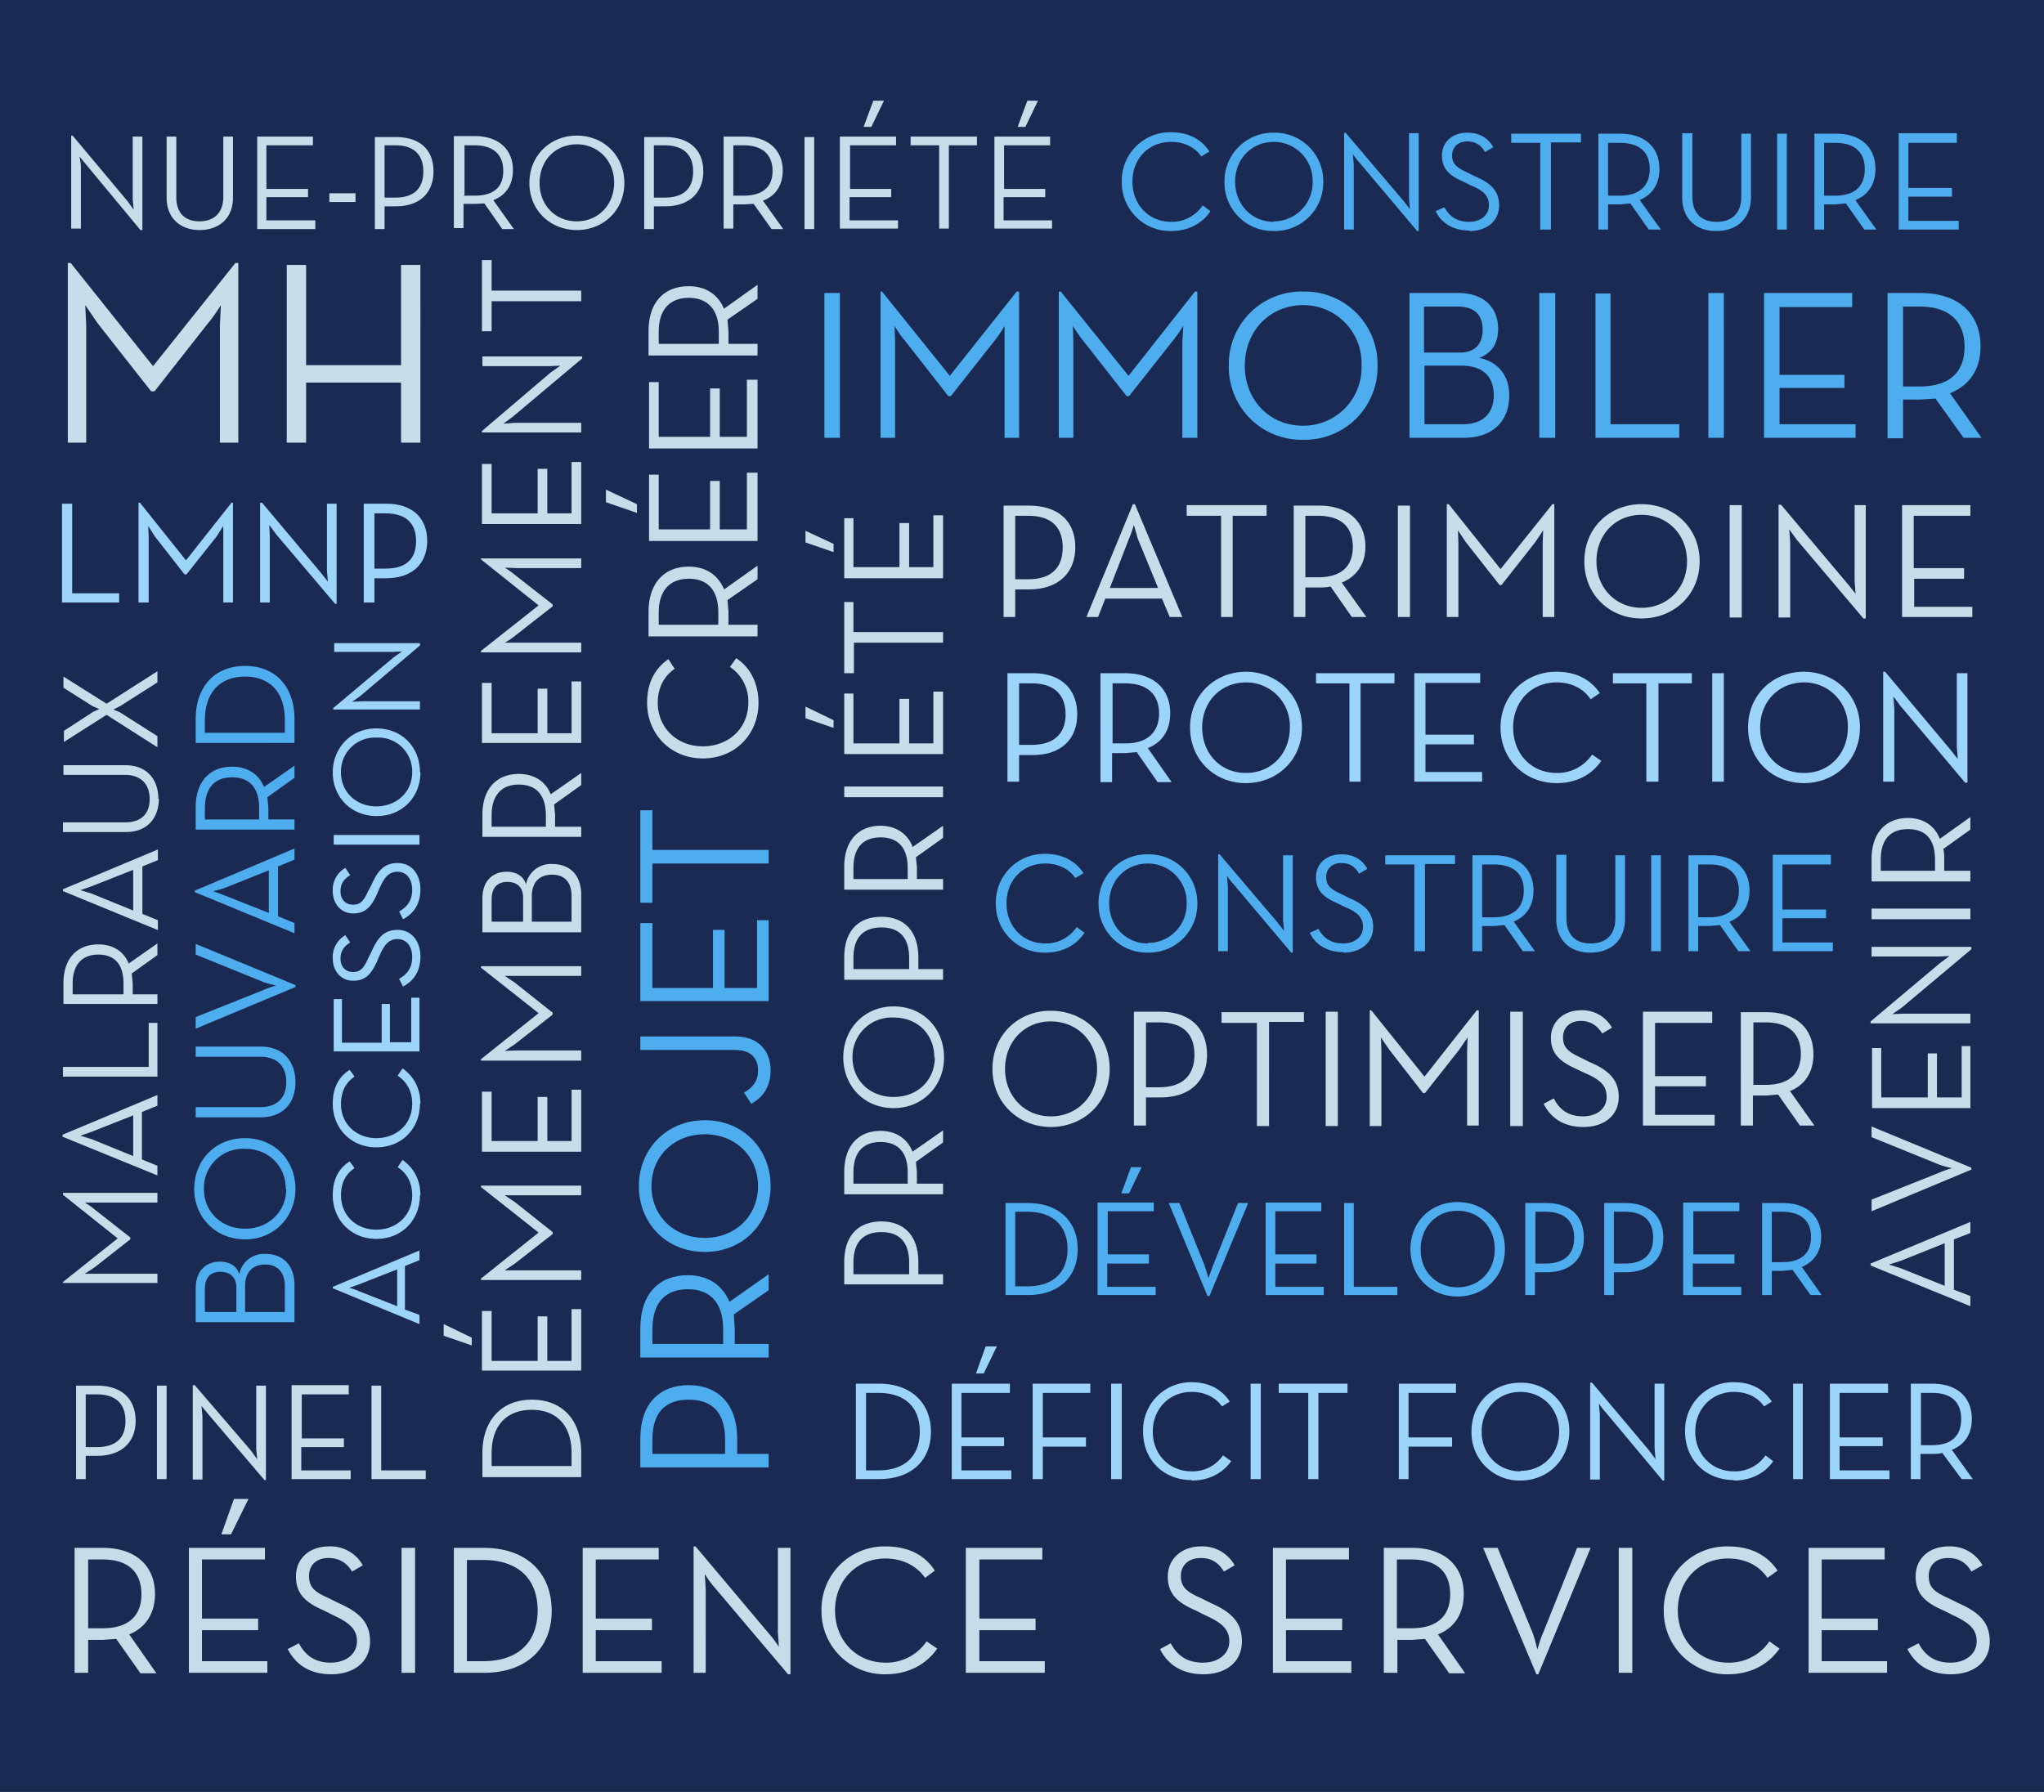
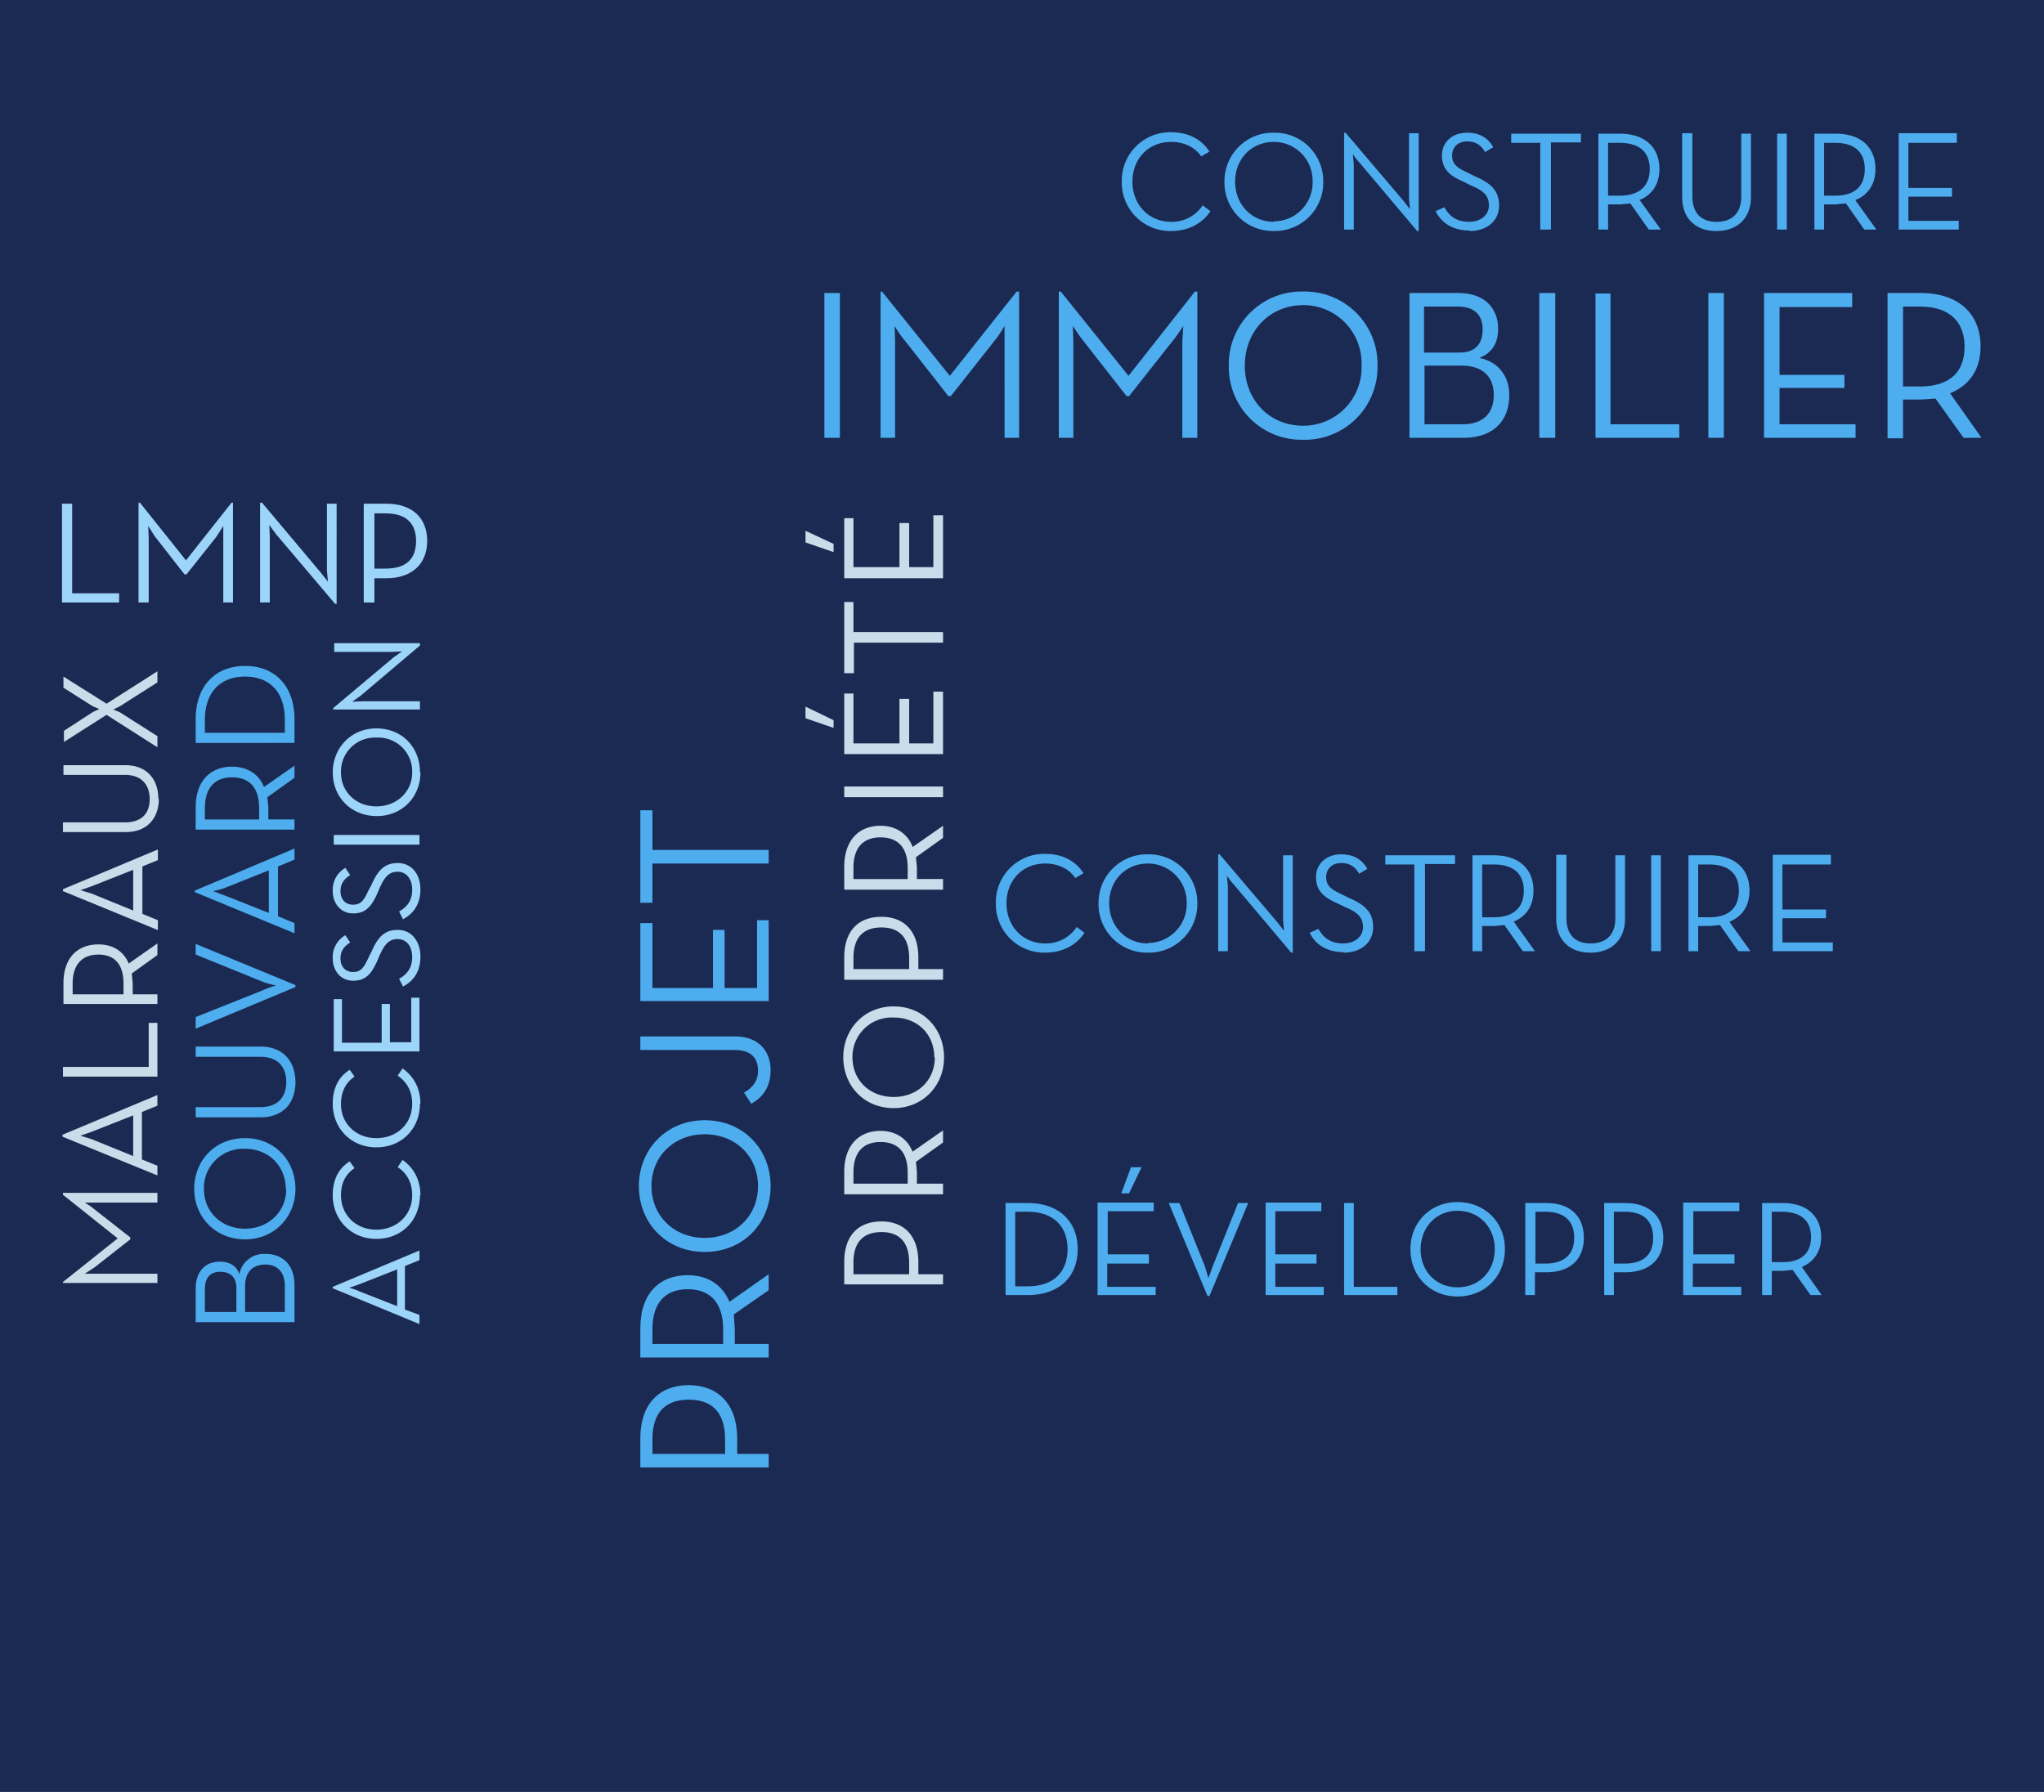
<svg xmlns="http://www.w3.org/2000/svg" viewBox="0 0 422 370">
  <g fill="none" fill-rule="evenodd">
    <path fill="#1B2A52" d="M0 0h422v370H0z" />
-     <path fill="#C9DCE9" d="M207.2 127.4v-23h5.2c6.3 0 9.6 3.4 9.6 8.6 0 5.1-3.3 8.7-9.6 8.7h-2.8v5.7h-2.4zm2.4-7.8h2.7c5.2 0 7.1-2.8 7.1-6.6s-2-6.5-7.1-6.5h-2.7v13zm14.7 7.8l9.6-23.3h.4l9.8 23.3h-2.6l-1.6-3.8h-11.7l-1.5 3.8h-2.4zm4.8-6h10l-4.2-10.2-.8-2.8s-.5 1.7-1 2.8l-4 10.3zm23 6h2.4v-20.9h7v-2.2H245v2.2h7.1v21zm25-7l5 7h-3l-4.4-6.3c-.8.2-1.6.2-2.4.2h-2.8v6.1h-2.4v-23h5.2c6.3 0 9.6 3.5 9.6 8.5 0 3.4-1.7 6.1-4.9 7.4zm-7.6-1.2h2.6c5.3 0 7.2-2.7 7.2-6.3 0-3.7-2-6.4-7.2-6.4h-2.6v12.7zm19.1 8.2h2.5v-23h-2.5v23zm10.1 0h2.4v-15.2l-.1-2.7 1.6 2.4 7 8.9h.4l7-8.9 1.6-2.4-.1 2.7v15.2h2.4v-23.3h-.4l-10.7 13.4-10.7-13.4h-.4v23.3zm40.2.3c-6.5 0-11.8-4.8-11.8-11.8 0-7 5.3-11.8 11.8-11.8 6.6 0 12 4.8 12 11.8 0 7-5.4 11.8-12 11.8zm0-2.2c5.4 0 9.4-4.1 9.4-9.6s-4-9.6-9.4-9.6c-5.3 0-9.3 4-9.3 9.6 0 5.5 4 9.6 9.3 9.6zm18.2 2h2.5v-23.2h-2.5v23.1zm27.7.2h.4v-23.4h-2.3V120l.2 2.6-1.6-2-13.8-16.4h-.5v23.3h2.4v-15.6l-.2-2.6 1.6 2.2 13.8 16.3zm7.9-.3h14.5v-2.1h-12v-5.8h10.3v-2.2h-10.4v-10.8h11.7v-2.2h-14.1v23.1zM15.7 305.4v-19.3H20c5.3 0 8 2.9 8 7.3 0 4.2-2.7 7.2-8 7.2h-2.3v4.8h-2zm2-6.6h2.2c4.4 0 6-2.2 6-5.4s-1.6-5.5-6-5.5h-2.2v11zm14.7 6.6h2v-19.3h-2v19.3zm22.1.2h.4v-19.5h-2v13l.2 2.2-1.3-1.8L40.2 286h-.4v19.5h2v-13l-.2-2.2L43 292l11.6 13.6zm5.7-.2h12.2v-1.8H62.2v-4.8H71V297h-8.7v-9.1H72V286H60.2v19.3zm16.5 0h11.2v-1.8h-9.2v-17.5h-2v19.3zM217 232.7c-6.7 0-12.1-5-12.1-12 0-7.1 5.4-12 12-12 6.8 0 12.2 4.9 12.2 12 0 7-5.4 12-12.2 12zm0-2.2c5.4 0 9.5-4.2 9.5-9.8 0-5.6-4-9.8-9.6-9.8-5.4 0-9.4 4.2-9.4 9.8 0 5.6 4 9.8 9.4 9.8zm17.1 2v-23.6h5.4c6.4 0 9.7 3.6 9.7 8.9 0 5.2-3.3 8.8-9.7 8.8h-2.9v5.8h-2.5zm2.5-8h2.7c5.3 0 7.3-2.9 7.3-6.7 0-4-2-6.7-7.3-6.7h-2.7v13.3zm23 8h2.4V211h7.2V209h-17v2.2h7.3v21.3zm14.1 0h2.5v-23.6h-2.5v23.5zm9 0h2.5v-15.6l-.1-2.7 1.7 2.5 7 9h.4l7.1-9 1.7-2.5-.1 2.7v15.5h2.4v-23.8h-.4l-10.8 13.7-11-13.7h-.3v23.8zm29.1 0h2.6v-23.6h-2.6v23.5zm15.1.2c4.2 0 7.3-2.3 7.3-6.2 0-3.5-2-5.5-6-7.2l-1.8-.9c-2.6-1.2-3.7-2.1-3.7-4.2 0-2 1.4-3.4 3.7-3.4 2.2 0 3.5 1.2 4.4 2.6l2-1.2a7 7 0 0 0-6.4-3.6c-3.5 0-6.2 2.3-6.2 5.7 0 3.3 1.9 4.9 5.2 6.4l1.9.9c3 1.3 4.4 2.5 4.4 4.9 0 2.5-2.1 4-4.9 4-3.3 0-5-1.7-6-3.7l-2.1 1.1c1.2 2.5 3.7 4.8 8.2 4.8zm12.4-.3H354v-2.2h-12.3v-5.9h10.5v-2.1h-10.5v-11h11.8v-2.3h-14.3v23.5zm30.2-7.2l5.1 7.2h-3l-4.5-6.4-2.4.2h-2.8v6.2h-2.5V209h5.3c6.4 0 9.7 3.6 9.7 8.7 0 3.5-1.6 6.3-4.9 7.6zm-7.6-1.2h2.6c5.3 0 7.3-2.7 7.3-6.4s-2-6.5-7.3-6.5H362v13zM29 47.5h.4V28.2h-2v12.9l.2 2.2-1.3-1.8L15 28h-.3v19.2h2V34.4c0-.8-.3-2.1-.3-2.1l1.4 1.7L29 47.5zm12.2 0c3.9 0 6.9-2.3 6.9-6.7V28.2h-2v12.5c0 3.3-2 5-4.9 5-3 0-4.8-1.7-4.8-5V28.2h-2v12.6c0 4.4 3 6.7 6.8 6.7zm11.9-.2h12v-1.8H55v-4.8h8.6V39H55v-9h9.6v-1.8H53.1v19zm15-5.6h5.3v-1.8H68v1.8zm9.3 5.6v-19h4.3c5.2 0 7.8 2.8 7.8 7.1 0 4.2-2.6 7.2-7.8 7.2h-2.3v4.7h-2zm2-6.5h2.2c4.2 0 5.8-2.2 5.8-5.4 0-3.1-1.6-5.4-5.8-5.4h-2.2v10.8zm22.5.6l4.2 5.9h-2.4L100 42l-2 .1h-2.3v5h-2v-19H98c5.2 0 7.9 3 7.9 7 0 3-1.4 5.2-4 6.2zm-6.2-1H98c4.3 0 5.9-2.1 5.9-5.1 0-3-1.6-5.3-6-5.3h-2v10.5zm23.4 7.1c-5.4 0-9.8-4-9.8-9.7 0-5.8 4.4-9.8 9.8-9.8s9.8 4 9.8 9.8c0 5.7-4.4 9.7-9.8 9.7zm0-1.8c4.4 0 7.7-3.4 7.7-8 0-4.5-3.3-7.9-7.7-7.9-4.5 0-7.7 3.4-7.7 8 0 4.5 3.2 7.9 7.7 7.9zm13.9 1.6v-19h4.3c5.2 0 7.9 2.8 7.9 7.1 0 4.2-2.7 7.2-7.9 7.2H135v4.7h-2zm2-6.5h2.2c4.3 0 5.9-2.2 5.9-5.4 0-3.1-1.6-5.4-6-5.4H135v10.8zm22.5.6l4.2 5.9h-2.4l-3.7-5.2-2 .1h-2.2v5h-2v-19h4.2c5.2 0 8 3 8 7 0 3-1.4 5.2-4 6.2zm-6.1-1h2.1c4.3 0 6-2.1 6-5.1 0-3-1.7-5.3-6-5.3h-2.1v10.5zm14.7 6.9h2v-19h-2v19zm12.3-21.1h1.5l2.6-5.4h-2.2l-2 5.4zm-5 21h12v-1.7h-10v-4.8h8.6V39h-8.5v-9h9.5v-1.8h-11.6v19zm20.5 0h2V30h5.8v-1.8H188V30h5.9v17.3zm16.3-21h1.5l2.6-5.4h-2.2l-2 5.4zm-5 21h12v-1.7h-10v-4.8h8.6V39h-8.5v-9h9.5v-1.8h-11.5v19z" />
    <path fill="#4EADEF" d="M158.7 303h-26.5v-6c0-7.2 4-11 10-11 5.9 0 10 3.8 10 11v3.2h6.5v2.8zm-9-2.8v-3c0-6-3.1-8.2-7.5-8.2s-7.5 2.2-7.5 8.2v3h15zm.9-31.4l8.1-5.7v3.3l-7.2 5 .2 2.9v3.2h7v2.8h-26.5v-6c0-7.3 4-11 9.8-11 4 0 7.1 1.9 8.6 5.5zm-1.3 8.7v-3c0-6-3.1-8.3-7.3-8.3-4.2 0-7.3 2.3-7.3 8.3v3h14.6zm9.8-32.6c0 7.6-5.6 13.6-13.6 13.6s-13.6-6-13.6-13.6c0-7.5 5.6-13.6 13.6-13.6s13.6 6 13.6 13.6zm-2.6 0c0-6.2-4.7-10.7-11-10.7s-11 4.5-11 10.7c0 6.2 4.7 10.7 11 10.7s11-4.5 11-10.7zm2.6-23.9c0-4-2.5-7-7.3-7h-19.6v2.8h19.5c3.4 0 4.8 1.7 4.8 4.3 0 2.1-1.1 3.5-2.9 4.5l1.5 2.3c2.2-1.2 4-3.3 4-6.9zm-.4-14.3V190h-2.4v14h-6.7v-12h-2.4v12h-12.5v-13.4h-2.5v16.1h26.5zm0-28.4v-2.8h-24v-8.2h-2.5v19.1h2.5v-8.1h24z" />
    <path fill="#9DD4F9" d="M86.6 273.4L68.7 266v-.3l17.9-7.5v2l-3 1.2v9l3 1.1v1.9zm-4.6-3.7v-7.6l-7.9 3.1-2 .7s1.2.3 2 .7l7.9 3.1zm4.8-22.9c0-3.2-1.4-5.7-3.7-7.3l-1 1.5c1.9 1.2 3 3.2 3 5.8 0 4.1-3.2 7.1-7.4 7.1s-7.3-3-7.3-7.1c0-2.6 1-4.4 2.8-5.6l-1-1.4c-2.4 1.5-3.5 3.9-3.5 7 0 5 3.7 9 9 9 5.4 0 9-4 9-9zm0-18.9c0-3.2-1.4-5.7-3.7-7.3l-1 1.5c1.9 1.3 3 3.2 3 5.8 0 4.2-3.2 7.1-7.4 7.1s-7.3-3-7.3-7c0-2.6 1-4.5 2.8-5.7l-1-1.4c-2.4 1.5-3.5 3.9-3.5 7 0 5 3.7 9 9 9 5.4 0 9-4 9-9zm-.2-10.8V206h-1.7v9.2h-4.4v-7.9h-1.7v8h-8.2v-9h-1.7v10.8h17.7zm.2-19.6c0-3.1-1.8-5.5-4.7-5.5-2.7 0-4.1 1.5-5.4 4.5l-.7 1.4c-.9 2-1.6 2.8-3.1 2.8s-2.6-1-2.6-2.8c0-1.7.9-2.6 2-3.3l-1-1.5a5.2 5.2 0 0 0-2.6 4.8c0 2.6 1.7 4.6 4.2 4.6s3.7-1.3 4.9-3.9l.6-1.4c1-2.2 1.9-3.3 3.7-3.3 1.9 0 3 1.6 3 3.7 0 2.5-1.3 3.7-2.7 4.5l.8 1.6c1.9-1 3.6-2.8 3.6-6.2zm0-13.8c0-3.2-1.8-5.5-4.7-5.5-2.7 0-4.1 1.5-5.4 4.5L76 184c-.9 2-1.6 2.8-3.1 2.8s-2.6-1-2.6-2.8c0-1.7.9-2.6 2-3.3l-1-1.5a5.2 5.2 0 0 0-2.6 4.8c0 2.6 1.7 4.6 4.2 4.6s3.7-1.3 4.9-3.9l.6-1.4c1-2.2 1.9-3.3 3.7-3.3 1.9 0 3 1.6 3 3.7 0 2.5-1.3 3.7-2.7 4.5l.8 1.6c1.9-1 3.6-2.8 3.6-6.2zm-.2-9.4v-1.9H68.9v2h17.7zm.2-14.8c0 5-3.7 9-9 9-5.4 0-9.1-4-9.1-9s3.7-9.1 9-9.1c5.4 0 9 4 9 9zm-1.7 0a7 7 0 0 0-7.4-7.2 7 7 0 0 0-7.3 7.2c0 4 3.1 7 7.3 7 4.2 0 7.4-3 7.4-7zm1.6-26.3v-.4H69v1.8h12l2-.1-1.7 1.2-12.5 10.5v.3h17.9v-1.7h-12l-2 .1 1.7-1.2 12.4-10.5z" />
-     <path fill="#C8DBE8" d="M156.6 145.1c0-4-1.7-7.3-4.6-9.2l-1.3 1.8a8.6 8.6 0 0 1 3.8 7.4c0 5.2-4 9-9.4 9-5.3 0-9.3-3.8-9.3-9 0-3.2 1.4-5.6 3.5-7l-1.3-2c-2.9 2-4.4 5-4.4 9 0 6.4 4.8 11.5 11.5 11.5 6.8 0 11.5-5.1 11.5-11.5zm-7.1-23.4l6.9-4.9v2.8l-6.2 4.3.2 2.4v2.7h6v2.4h-22.5v-5c0-6.2 3.4-9.4 8.3-9.4 3.4 0 6 1.6 7.3 4.7zm-1.2 7.3v-2.5c0-5.1-2.6-7-6.1-7-3.5 0-6.2 2-6.2 7v2.5h12.3zm-16.8-23.1v-1.8l-6.4-3v2.6l6.4 2.2zm24.9 5.8V97.6h-2.2v11.7h-5.6v-10h-2v10H136V98h-2v13.7h22.4zm0-19.1V78.4h-2.2v11.8h-5.6v-10h-2v10H136V78.9h-2v13.7h22.4zm-7-28.8l7-5v2.9l-6.2 4.3.2 2.4V71h6v2.4h-22.5v-5c0-6.2 3.4-9.3 8.3-9.3 3.4 0 6 1.6 7.3 4.7zm-1 7.2v-2.5c0-5-2.7-7-6.2-7s-6.2 2-6.2 7V71h12.3z" />
    <path fill="#4EADEF" d="M60.8 273H40.4v-6.9c0-3.8 2.2-5.6 5-5.6 2 0 3.5.9 4 2.6a5.2 5.2 0 0 1 5.4-4.2c3.4 0 6 2.1 6 6.5v7.6zm-12-2.1v-5c0-2.3-1.4-3.3-3.3-3.3s-3.2 1-3.2 3.6v4.7h6.4zm10 0v-5.4c0-3-1.7-4.4-4-4.4-2.5 0-4.2 1.4-4.2 4.5v5.3h8.3zm2.2-25.4c0 5.7-4.3 10.4-10.4 10.4-6.2 0-10.5-4.7-10.5-10.4 0-5.9 4.3-10.5 10.5-10.5 6.1 0 10.4 4.6 10.4 10.5zm-2 0c0-4.8-3.6-8.3-8.4-8.3a8.1 8.1 0 0 0-8.5 8.3c0 4.7 3.6 8.2 8.5 8.2 4.8 0 8.5-3.5 8.5-8.2zm2-22c0-4.2-2.4-7.4-7.2-7.4H40.4v2.1h13.3c3.6 0 5.4 2 5.4 5.2s-1.8 5.2-5.4 5.2H40.4v2.1h13.4c4.8 0 7.2-3.1 7.2-7.3zm0-19.7v-.4l-20.6-8.5v2.2l13.8 5.6c1 .4 2.8.8 2.8.8s-1.8.5-2.8 1L40.4 210v2.4l20.6-8.6zm-.2-11.1l-20.6-8.5v-.3l20.6-8.7v2.3l-3.4 1.4v10.3l3.4 1.4v2zm-5.3-4.2v-8.8l-9 3.6c-1 .4-2.5.7-2.5.7l2.4.9 9.1 3.6zm-1-26l6.3-4.4v2.5l-5.6 4 .2 2.1v2.5h5.4v2.1H40.4v-4.6c0-5.5 3.1-8.4 7.5-8.4 3 0 5.5 1.4 6.6 4.2zm-1 6.7v-2.3c0-4.7-2.4-6.4-5.6-6.4-3.2 0-5.6 1.8-5.6 6.4v2.3h11.2zm7.3-15.8H40.4v-4.9c0-6.8 4-11 10.2-11 6.2 0 10.2 4.2 10.2 11v5zm-2-2.1v-2.7c0-6-3.4-8.9-8.2-8.9-4.9 0-8.3 3-8.3 9v2.6h16.5z" />
    <path fill="#C9DCE9" d="M32.5 265v-2h-15l2-1.3 7.4-5.8v-.4l-7.4-5.8c-.8-.7-2-1.4-2-1.4h15v-2H13v.4l11.3 9-11.3 9v.2h19.6zm0-22.3l-19.6-8v-.4l19.6-8.2v2.2l-3.2 1.3v9.8l3.2 1.3v2zm-5-4v-8.4l-8.6 3.4-2.3.8 2.3.7 8.6 3.5zm5-16.3v-11.2h-1.8v9.1H13v2h19.4zm-6-23.4l6-4.2v2.4l-5.3 3.8.2 2v2.3h5.1v2H13.1V203c0-5.3 3-8 7.2-8 2.9 0 5.2 1.3 6.3 4zm-1 6.3v-2.2c0-4.4-2.2-6-5.2-6s-5.3 1.7-5.3 6v2.2h10.6zm7-13.3L13 184v-.4l19.6-8.2v2.2l-3.2 1.3v9.8l3.2 1.3v2zm-5-4v-8.4l-8.6 3.4-2.3.8 2.3.7 8.6 3.5zm5.2-23c0-4-2.3-7-6.8-7H13.1v2h12.7c3.4 0 5.1 2 5.1 5s-1.7 4.8-5.1 4.8H13v2H26c4.5 0 6.8-3 6.8-6.9zm-.2-10.7V152l-7.7-4.9-1.4-.6 1.4-.7 7.7-4.9v-2.3L22 145.3l-8.9-5.6v2.3l6 3.8 1.4.6-1.3.6-6 3.9v2.3l8.8-5.6 10.5 6.7zM194.7 265.2h-20.4v-4.6c0-5.6 3-8.4 7.7-8.4 4.5 0 7.6 2.8 7.6 8.4v2.5h5.1v2.1zm-7-2.1v-2.4c0-4.6-2.4-6.3-5.7-6.3-3.4 0-5.8 1.7-5.8 6.3v2.4h11.5zm.7-25.3l6.3-4.4v2.5l-5.6 4 .2 2.1v2.4h5.4v2.2h-20.4V242c0-5.6 3.1-8.5 7.5-8.5 3 0 5.5 1.5 6.6 4.3zm-1 6.6v-2.3c0-4.6-2.4-6.3-5.6-6.3-3.2 0-5.6 1.7-5.6 6.3v2.3h11.2zm7.5-26c0 5.7-4.3 10.4-10.4 10.4-6.2 0-10.4-4.7-10.4-10.5s4.3-10.5 10.4-10.5c6.2 0 10.4 4.7 10.4 10.5zm-2 0c0-4.9-3.5-8.3-8.4-8.3a8.1 8.1 0 0 0-8.5 8.2c0 4.8 3.6 8.2 8.5 8.2s8.5-3.4 8.5-8.2zm1.8-16.1h-20.4v-4.6c0-5.6 3-8.4 7.7-8.4 4.5 0 7.6 2.8 7.6 8.4v2.4h5.1v2.2zm-7-2.2v-2.3c0-4.6-2.4-6.3-5.7-6.3-3.4 0-5.8 1.7-5.8 6.3v2.3h11.5zm.7-25.2l6.3-4.4v2.5l-5.6 4 .2 2v2.5h5.4v2.2h-20.4V179c0-5.6 3.1-8.5 7.5-8.5 3 0 5.5 1.5 6.6 4.3zm-1 6.6v-2.3c0-4.6-2.4-6.3-5.6-6.3-3.2 0-5.6 1.7-5.6 6.3v2.3h11.2zm7.3-16.9v-2.2h-20.4v2.2h20.4zm-22.6-14.2v-1.7l-5.8-2.8v2.4l5.8 2zm22.6 5.3v-12.9h-2v10.7h-5v-9.2h-2v9.2h-9.5v-10.3h-1.9v12.5h20.4zm0-23v-2.2h-18.5v-6.2h-1.9V139h2v-6.3h18.4zM172.1 114v-1.7l-5.8-2.7v2.4l5.8 2zm22.6 5.3v-12.9h-2v10.7h-5v-9.1h-2v9.1h-9.5V107h-1.9v12.4h20.4z" />
-     <path fill="#9DD4FA" d="M176.7 305.4v-19.7h4.8c6.6 0 10.7 4 10.7 9.9 0 6-4.1 9.8-10.7 9.8h-4.8zm2-1.8h2.6c5.9 0 8.6-3.3 8.6-8s-2.7-8-8.6-8h-2.5v16zm22.8-20h1.6l2.7-5.6h-2.3l-2 5.6zm-5 21.8h12.3v-1.8h-10.3v-5h8.8v-1.8h-8.8v-9.2h10v-1.9h-12v19.7zm16.7 0h2.1v-6.7h8.9v-1.9h-8.9v-9.2h9.8v-1.9h-11.9v19.7zm16.2 0h2.2v-19.7h-2.2v19.7zm16.6.3c3.6 0 6.4-1.5 8.2-4l-1.7-1.2a7.6 7.6 0 0 1-6.5 3.3c-4.6 0-8-3.5-8-8.2 0-4.7 3.4-8.2 8-8.2 2.9 0 5 1.2 6.3 3l1.6-1c-1.7-2.6-4.4-4-7.9-4a9.9 9.9 0 0 0-10 10.2c0 6 4.4 10 10 10zm12.2-.3h2.1v-19.7h-2.1v19.7zm12 0h2v-17.8h6v-1.9H264v1.9h6.1v17.8zm18.6 0h2v-6.7h9v-1.9h-9v-9.2h9.8v-1.9h-11.8v19.7zm25.1.3a9.9 9.9 0 0 1-10.1-10.1c0-6 4.5-10.1 10.1-10.1a9.9 9.9 0 0 1 10.1 10c0 6-4.5 10.2-10.1 10.2zm0-2c4.6 0 8-3.4 8-8.1 0-4.7-3.4-8.2-8-8.2s-8 3.5-8 8.2c0 4.7 3.4 8.2 8 8.2zm29.3 2h.4v-20h-2V299l.2 2.3-1.4-1.9-11.7-13.9h-.4v20h2V292l-.2-2.2s.8 1.2 1.4 1.8l11.7 14zm14.8 0c3.5 0 6.4-1.5 8.1-4l-1.6-1.2a7.6 7.6 0 0 1-6.5 3.3c-4.6 0-8-3.5-8-8.2 0-4.7 3.4-8.2 8-8.2 2.8 0 5 1.2 6.2 3l1.6-1c-1.7-2.6-4.3-4-7.8-4a9.9 9.9 0 0 0-10.1 10.2c0 6 4.5 10 10 10zm12.1-.3h2.1v-19.7h-2v19.7zm7.6 0h12.4v-1.8h-10.3v-5h8.9v-1.8h-8.9v-9.2h10v-1.9h-12v19.7zm25.3-6l4.3 6H405L401 300c-.7.2-1.4.2-2.1.2h-2.4v5.2h-2v-19.7h4.4c5.4 0 8.2 3 8.2 7.3 0 3-1.4 5.3-4.2 6.4zm-6.4-1h2.3c4.4 0 6-2.3 6-5.4 0-3.1-1.6-5.4-6-5.4h-2.3v10.8zM208 161.4V139h5.2c6 0 9.2 3.4 9.2 8.5 0 4.9-3.1 8.4-9.2 8.4h-2.8v5.5h-2.3zm2.4-7.6h2.6c5 0 7-2.7 7-6.3 0-3.7-2-6.4-7-6.4h-2.6v12.7zm26.6.7l4.9 7H239l-4.3-6.2-2.4.2h-2.7v6h-2.4V139h5c6.2 0 9.4 3.4 9.4 8.3 0 3.4-1.6 6-4.7 7.2zm-7.3-1h2.6c5 0 7-2.7 7-6.2s-2-6.2-7-6.2h-2.6v12.3zm27.5 8.2c-6.3 0-11.5-4.7-11.5-11.5 0-6.7 5.2-11.5 11.5-11.5 6.4 0 11.6 4.8 11.6 11.5 0 6.8-5.2 11.5-11.6 11.5zm0-2.1c5.3 0 9.1-4 9.1-9.4a9 9 0 0 0-9-9.3c-5.3 0-9.1 4-9.1 9.3 0 5.4 3.8 9.4 9 9.4zm21.4 1.8h2.3v-20.3h7V139h-16.2v2.1h6.9v20.3zm13.4 0H306v-2h-11.7v-5.7h10v-2h-10V141h11.3V139H292v22.4zm29.4.3c4 0 7.2-1.7 9.2-4.6l-1.9-1.3a8.6 8.6 0 0 1-7.3 3.8c-5.3 0-9-4-9-9.4 0-5.3 3.7-9.3 9-9.3 3.2 0 5.6 1.4 7 3.5l1.9-1.3c-2-2.9-5-4.4-9-4.4-6.3 0-11.5 4.8-11.5 11.5 0 6.8 5.2 11.5 11.6 11.5zm18.6-.3h2.4v-20.3h6.9V139H333v2.1h6.9v20.3zm13.5 0h2.4V139h-2.4v22.4zm19 .3c-6.5 0-11.6-4.7-11.6-11.5 0-6.7 5.1-11.5 11.5-11.5s11.6 4.8 11.6 11.5c0 6.8-5.2 11.5-11.6 11.5zm0-2.1c5.2 0 9-4 9-9.4a9 9 0 0 0-9-9.3c-5.3 0-9.1 4-9.1 9.3 0 5.4 3.8 9.4 9 9.4zm33.3 2h.4V139H404v15.2l.2 2.5-1.6-2-13.4-16h-.4v22.7h2.3v-15.1l-.2-2.5 1.5 2 13.4 15.9z" />
-     <path fill="#C8DBE8" d="M26.7 337.5l5.6 8H29l-5-7.1-2.8.2h-3v6.8h-2.8v-25.8h5.8c7.1 0 10.8 4 10.8 9.5 0 4-1.9 7-5.4 8.4zm-8.4-1.3h2.9c5.8 0 8-3 8-7 0-4.1-2.2-7.2-8-7.2h-3v14.2zm27.4-19.4h2l3.6-7.3h-3l-2.6 7.3zM39 345.4h16.2V343H41.7v-6.4h11.6v-2.4H41.7V322h13v-2.4H39v25.8zm29.4.3c4.6 0 8-2.5 8-6.8 0-3.9-2.2-6-6.5-7.9l-2-1c-3-1.3-4.1-2.3-4.1-4.6 0-2.2 1.5-3.7 4-3.7s3.9 1.2 4.9 2.8l2.2-1.3a7.6 7.6 0 0 0-7-3.9c-4 0-6.8 2.5-6.8 6.2 0 3.6 2 5.4 5.7 7l2 1c3.2 1.5 4.9 2.8 4.9 5.4 0 2.7-2.4 4.4-5.4 4.4-3.6 0-5.4-1.8-6.6-4l-2.3 1.2c1.4 2.7 4 5.2 9 5.2zm14.5-.3h2.8v-25.8h-2.8v25.8zm10.8 0v-25.8h6.2c8.7 0 14 5.1 14 13 0 7.8-5.3 12.8-14 12.8h-6.2zm2.7-2.4h3.3c7.7 0 11.3-4.3 11.3-10.5 0-6.1-3.6-10.4-11.3-10.4h-3.3V343zm24 2.4h16.2V343H123v-6.4h11.6v-2.4H123V322h13v-2.4h-15.7v25.8zm42.3.3h.5v-26.1h-2.6V337l.2 3s-1-1.5-1.8-2.4l-15.4-18.3h-.4v26.1h2.5V328l-.2-3s1 1.6 1.8 2.5l15.4 18.2zm20.1 0c4.7 0 8.4-2 10.7-5.3l-2.2-1.5a10 10 0 0 1-8.5 4.4c-6 0-10.4-4.6-10.4-10.8 0-6.1 4.4-10.7 10.4-10.7 3.7 0 6.5 1.6 8.2 4l2-1.5c-2.1-3.3-5.6-5-10.2-5a13 13 0 0 0-13.2 13.2 13 13 0 0 0 13.2 13.2zm16.6-.3h16.3V343h-13.5v-6.4h11.6v-2.4h-11.6V322h13v-2.4h-15.8v25.8zm49 .3c4.7 0 8-2.5 8-6.8 0-3.9-2.1-6-6.4-7.9l-2-1c-3-1.3-4.2-2.3-4.2-4.6 0-2.2 1.6-3.7 4.1-3.7 2.5 0 3.8 1.2 4.8 2.8l2.2-1.3a7.6 7.6 0 0 0-7-3.9c-3.8 0-6.8 2.5-6.8 6.2 0 3.6 2 5.4 5.7 7l2 1c3.3 1.5 5 2.8 5 5.4 0 2.7-2.4 4.4-5.4 4.4-3.7 0-5.5-1.8-6.7-4l-2.2 1.2c1.3 2.7 4 5.2 9 5.2zm14.5-.3H279V343h-13.5v-6.4h11.6v-2.4h-11.6V322h13v-2.4h-15.7v25.8zm34-7.9l5.6 8h-3.3l-5-7.1-2.7.2h-3v6.8h-2.8v-25.8h5.8c7 0 10.7 4 10.7 9.5 0 4-1.8 7-5.4 8.4zm-8.5-1.3h3c5.8 0 8-3 8-7 0-4.1-2.2-7.2-8-7.2h-3v14.2zm28.8 9.5h.4l10.8-26.1h-2.8l-7 17.5c-.6 1.3-1.2 3.5-1.2 3.5s-.5-2.2-1-3.5l-7.2-17.5h-3l11 26.1zm17-.3h2.8v-25.8h-2.8v25.8zm22.6.3c4.6 0 8.3-2 10.6-5.3l-2.1-1.5a10 10 0 0 1-8.5 4.4c-6 0-10.4-4.6-10.4-10.8 0-6.1 4.3-10.7 10.4-10.7 3.7 0 6.5 1.6 8.1 4l2.1-1.5c-2.2-3.3-5.7-5-10.2-5a13 13 0 0 0-13.3 13.2 13 13 0 0 0 13.3 13.2zm16.6-.3h16.2V343h-13.5v-6.4h11.6v-2.4h-11.6V322h13v-2.4h-15.7v25.8zm29.4.3c4.6 0 8-2.5 8-6.8 0-3.9-2.2-6-6.5-7.9l-2-1c-3-1.3-4.1-2.3-4.1-4.6 0-2.2 1.5-3.7 4-3.7s3.9 1.2 4.8 2.8l2.3-1.3a7.6 7.6 0 0 0-7-3.9c-4 0-6.8 2.5-6.8 6.2 0 3.6 2 5.4 5.7 7l2 1c3.2 1.5 4.9 2.8 4.9 5.4 0 2.7-2.4 4.4-5.4 4.4-3.6 0-5.4-1.8-6.6-4l-2.3 1.2c1.4 2.7 4 5.2 9 5.2z" />
    <path fill="#9DD4FA" d="M12.8 124.4h11.8v-1.9h-9.7V104h-2.1v20.4zm15.8 0h2.1V111l-.1-2.4 1.4 2.2 6.1 7.8h.4l6.2-7.8 1.4-2.2v15.8h2v-20.6h-.3l-9.4 11.9-9.5-11.9h-.3v20.6zm40.6.3h.3V104h-2v13.8l.2 2.3-1.5-1.9-12.1-14.4h-.4v20.6h2v-13.7l-.1-2.3 1.4 1.9 12.2 14.4zm5.9-.3V104h4.6c5.6 0 8.5 3.1 8.5 7.7 0 4.5-2.9 7.7-8.5 7.7h-2.4v5H75zm2.2-7h2.3c4.6 0 6.3-2.3 6.3-5.7 0-3.3-1.7-5.7-6.3-5.7h-2.3v11.5z" />
    <path fill="#4EADEF" d="M207.6 267.4v-19h4.6c6.4 0 10.3 3.8 10.3 9.5 0 5.8-3.9 9.5-10.3 9.5h-4.6zm2-1.8h2.5c5.6 0 8.3-3.1 8.3-7.7 0-4.5-2.7-7.7-8.3-7.7h-2.5v15.4zm22-19.2h1.5l2.6-5.4h-2.2l-2 5.4zm-5 21h12v-1.7h-10v-4.8h8.6V259h-8.5v-8.9h9.5v-1.8h-11.6v19zm22.8.2h.3l8-19.2h-2.1l-5.2 13-.9 2.5-.8-2.6-5.2-12.9h-2.2l8 19.2zm11.9-.2h12v-1.7h-10v-4.8h8.5V259h-8.5v-8.9h9.5v-1.8h-11.5v19zm16.2 0h11v-1.7h-9v-17.3h-2v19zm23.4.3c-5.4 0-9.7-4-9.7-9.8 0-5.7 4.3-9.7 9.7-9.7 5.5 0 9.8 4 9.8 9.7 0 5.8-4.3 9.8-9.8 9.8zm0-1.9c4.5 0 7.7-3.3 7.7-7.9 0-4.5-3.2-7.9-7.7-7.9-4.4 0-7.6 3.4-7.6 8 0 4.5 3.2 7.8 7.6 7.8zm14 1.6v-19h4.3c5.2 0 7.8 2.9 7.8 7.2 0 4.2-2.6 7.1-7.8 7.1h-2.3v4.7h-2zm2-6.5h2.1c4.3 0 6-2.2 6-5.3 0-3.2-1.7-5.4-6-5.4H317v10.7zm14.3 6.5v-19h4.3c5.2 0 7.9 2.9 7.9 7.2 0 4.2-2.7 7.1-7.9 7.1h-2.3v4.7h-2zm2-6.5h2.2c4.3 0 5.9-2.2 5.9-5.3 0-3.2-1.6-5.4-5.9-5.4h-2.2v10.7zm14.3 6.5h12v-1.7h-10v-4.8h8.6V259h-8.5v-8.9h9.5v-1.8h-11.6v19zm24.5-5.8l4.1 5.8h-2.3l-3.7-5.2-2 .2h-2.3v5h-2v-19h4.3c5.2 0 7.9 3 7.9 7 0 2.9-1.4 5.1-4 6.2zm-6.2-1h2.2c4.3 0 5.9-2.2 5.9-5.2s-1.7-5.2-6-5.2h-2.1v10.4zM241.8 47.7c3.5 0 6.4-1.5 8.1-4.1l-1.6-1.2a7.6 7.6 0 0 1-6.5 3.4c-4.7 0-8-3.6-8-8.3 0-4.7 3.3-8.2 8-8.2 2.8 0 5 1.2 6.2 3l1.7-1c-1.7-2.6-4.4-4-8-4a10 10 0 0 0-10.1 10.2 10 10 0 0 0 10.2 10.2zm21.2 0a10 10 0 0 1-10.2-10.2A10 10 0 0 1 263 27.4a10 10 0 0 1 10.2 10.1A10 10 0 0 1 263 47.7zm0-2a8 8 0 0 0 8-8.2 8 8 0 0 0-8-8.2c-4.6 0-8 3.5-8 8.2 0 4.7 3.4 8.3 8 8.3zm29.5 2h.4V27.5h-2V41l.2 2.2-1.4-1.8-11.9-14h-.3v20h2V34l-.2-2.2s.8 1.2 1.4 1.8l11.8 14zm10.9 0c3.5 0 6.1-2 6.1-5.3 0-3-1.7-4.6-5-6l-1.6-.8c-2.2-1-3.1-1.8-3.1-3.5s1.2-2.9 3.1-2.9c2 0 3 1 3.7 2.2l1.7-1c-1-1.8-2.7-3-5.4-3-3 0-5.2 1.9-5.2 4.7 0 2.8 1.6 4.2 4.4 5.4l1.6.8c2.5 1 3.7 2.1 3.7 4.1 0 2.1-1.8 3.4-4.1 3.4-2.8 0-4.2-1.4-5.1-3l-1.8.8c1 2.1 3.2 4 7 4zm14.8-.3h2v-18h6.2v-1.8H312v1.9h6v18zm20.4-6l4.3 6h-2.5l-3.8-5.4-2 .2H332v5.2h-2V27.6h4.4c5.4 0 8.2 3 8.2 7.3 0 3-1.4 5.3-4.1 6.4zm-6.5-1h2.3c4.5 0 6.2-2.4 6.2-5.5s-1.7-5.4-6.2-5.4H332v10.8zm22.3 7.3c4 0 7.1-2.4 7.1-7V27.6h-2v13c0 3.5-2 5.2-5.1 5.2-3.1 0-5-1.7-5-5.3v-13h-2.1v13.2c0 4.6 3 7 7 7zm12.5-.3h2V27.6h-2v19.8zm16.2-6l4.3 6h-2.5l-3.8-5.4-2.1.2h-2.4v5.2h-2V27.6h4.4c5.4 0 8.2 3 8.2 7.3 0 3-1.4 5.3-4.1 6.4zm-6.5-1h2.3c4.5 0 6.1-2.4 6.1-5.5s-1.7-5.4-6.1-5.4h-2.3v10.8zm15.3 7h12.5v-1.8H394v-5h9v-1.8h-9v-9.3h10v-2h-12v20zM215.8 196.7c3.5 0 6.4-1.5 8.1-4.1l-1.6-1.2a7.6 7.6 0 0 1-6.5 3.4c-4.7 0-8-3.6-8-8.3 0-4.7 3.3-8.2 8-8.2 2.8 0 5 1.2 6.2 3l1.7-1c-1.7-2.6-4.4-4-8-4a10 10 0 0 0-10.1 10.2 10 10 0 0 0 10.2 10.2zm21.2 0a10 10 0 0 1-10.2-10.2 10 10 0 0 1 10.2-10.1 10 10 0 0 1 10.2 10.1 10 10 0 0 1-10.2 10.2zm0-2a8 8 0 0 0 8-8.2 8 8 0 0 0-8-8.2c-4.6 0-8 3.5-8 8.2 0 4.7 3.4 8.3 8 8.3zm29.5 2h.4v-20.1h-2V190l.2 2.2-1.4-1.8-11.9-14h-.3v20h2V183l-.2-2.2s.8 1.2 1.4 1.8l11.8 14zm10.9 0c3.5 0 6.1-2 6.1-5.3 0-3-1.7-4.6-5-6l-1.6-.8c-2.2-1-3.1-1.8-3.1-3.5s1.2-2.9 3.1-2.9c2 0 3 1 3.7 2.2l1.7-1c-1-1.8-2.7-3-5.4-3-3 0-5.2 1.9-5.2 4.7 0 2.8 1.6 4.2 4.4 5.4l1.6.8c2.5 1 3.7 2.1 3.7 4.1 0 2.1-1.8 3.4-4.1 3.4-2.8 0-4.2-1.4-5.1-3l-1.8.8c1 2.1 3.2 4 7 4zm14.8-.3h2v-18h6.2v-1.8H286v1.9h6v18zm20.4-6l4.3 6h-2.5l-3.8-5.4-2 .2H306v5.2h-2v-19.8h4.4c5.4 0 8.2 3 8.2 7.3 0 3-1.4 5.3-4.1 6.4zm-6.5-1h2.3c4.5 0 6.2-2.4 6.2-5.5s-1.7-5.4-6.2-5.4H306v10.8zm22.3 7.3c4 0 7.1-2.4 7.1-7v-13.1h-2v13c0 3.5-2 5.2-5.1 5.2-3.1 0-5-1.7-5-5.3v-13h-2.1v13.2c0 4.6 3 7 7 7zm12.5-.3h2v-19.8h-2v19.8zm16.2-6l4.3 6h-2.5l-3.8-5.4-2.1.2h-2.4v5.2h-2v-19.8h4.4c5.4 0 8.2 3 8.2 7.3 0 3-1.4 5.3-4.1 6.4zm-6.5-1h2.3c4.5 0 6.1-2.4 6.1-5.5s-1.7-5.4-6.1-5.4h-2.3v10.8zm15.3 7h12.5v-1.8H368v-5h9v-1.8h-9v-9.3h10v-2h-12v20z" />
-     <path fill="#C9DCE9" d="M406.8 269.7l-20.6-8.4v-.4l20.6-8.6v2.3l-3.4 1.3v10.4l3.4 1.3v2.1zm-5.3-4.2v-8.8l-9 3.6-2.5.8 2.5.8 9 3.6zm5.5-24v-.4l-20.6-8.5v2.2l13.8 5.6c1 .4 2.8.8 2.8.8s-1.7.5-2.8 1l-13.8 5.5v2.4l20.6-8.6zm-.2-12.8V216H405v10.6h-5.1v-9.1h-1.9v9.1h-9.6v-10.2h-1.9v12.4h20.4zm.2-32.8v-.4h-20.6v2h13.8l2.3-.1-1.9 1.4-14.4 12.1v.4h20.6v-2H393l-2.3.1 2-1.4L407 196zm-.2-6v-2.3h-20.4v2.2h20.4zm-6.3-16.7l6.3-4.5v2.6l-5.6 4c.2.6.2 1.4.2 2v2.5h5.4v2.2h-20.4v-4.6c0-5.6 3.1-8.5 7.5-8.5 3.1 0 5.5 1.5 6.6 4.3zm-1 6.6v-2.3c0-4.6-2.3-6.3-5.6-6.3-3.2 0-5.6 1.7-5.6 6.3v2.3h11.2zM120 305H99.6v-5c0-6.8 4-11 10.2-11 6.2 0 10.2 4.1 10.2 11v5zm-2-2.2V300c0-6-3.4-8.9-8.2-8.9-4.9 0-8.3 2.9-8.3 9v2.6H118zm-20.6-25v-1.6l-5.8-2.8v2.4l5.8 2zm22.6 5.3v-12.8h-2V281h-5v-9.2h-2v9.2h-9.5v-10.3h-2V283H120zm0-18.8v-2h-15.8l2.1-1.4 7.8-6.1v-.4l-7.8-6.2-2.1-1.4H120v-2H99.3v.3l11.9 9.4-11.9 9.5v.3H120zm0-26.5V225h-2v10.6h-5v-9.1h-2v9.1h-9.5v-10.2h-2v12.4H120zm0-18.8v-2.1h-13.5l-2.3.1 2.1-1.4 7.8-6.1v-.4l-7.8-6.2-2.1-1.4H120v-2H99.3v.3l11.9 9.4-11.9 9.5v.3H120zm0-26.5H99.6v-7c0-3.7 2.2-5.5 5-5.5 2 0 3.5.9 4 2.6a5.2 5.2 0 0 1 5.4-4.2c3.4 0 6 2 6 6.4v7.7zm-12-2.2v-4.9c0-2.4-1.4-3.3-3.3-3.3-1.8 0-3.2 1-3.2 3.6v4.6h6.4zm10 0V185c0-3.1-1.7-4.4-4-4.4-2.5 0-4.2 1.4-4.2 4.5v5.2h8.3zm-4.3-26.3l6.3-4.4v2.5l-5.6 4 .2 2.1v2.5h5.4v2.1H99.6v-4.6c0-5.5 3.1-8.4 7.5-8.4 3 0 5.5 1.4 6.6 4.2zm-1 6.7v-2.3c0-4.7-2.4-6.4-5.6-6.4-3.2 0-5.6 1.8-5.6 6.4v2.3h11.2zm7.3-17.2v-12.8h-2v10.7h-5v-9.2h-2v9.2h-9.5V141h-2v12.4H120zm0-18.8v-2h-15.8s1.3-.7 2.1-1.4l7.8-6.1v-.4l-7.8-6.1c-.8-.7-2.1-1.5-2.1-1.5l2.3.1H120v-2H99.3v.2l11.9 9.5-11.9 9.4v.3H120zm0-26.5V95.4h-2V106h-5v-9.2h-2v9.2h-9.5V95.8h-2v12.4H120zm.2-34.2v-.4H99.6v2h13.8l2.3-.1-2 1.4L99.5 89v.3H120v-2h-13.8l-2.3.2 1.9-1.4L120.2 74zm-.2-11.8V60h-18.5v-6.3h-2v14.7h2v-6.2H120zM14 91.4h3.8V67.2l-.2-4.2 2.6 3.8 11 14h.7l11-14c1.3-1.5 2.7-3.8 2.7-3.8l-.2 4.2v24.2h3.8V54.3h-.6l-17 21.3-17-21.3H14v37.1zm45.3 0h3.9V79h19.6v12.4h4V54.7h-4v20.7H63.2V54.7h-4v36.7z" />
    <path fill="#4EADEF" d="M170.2 90.4h3.2V60.5h-3.2v30zm11.6 0h3V70.7l-.1-3.4s1.1 1.9 2.1 3l9 11.5h.5l9-11.4c1-1.2 2.1-3.1 2.1-3.1V90.4h3V60.2h-.5l-13.8 17.4-14-17.4h-.3v30.2zm36.8 0h3V70.7l-.1-3.4s1.2 1.9 2.1 3l9 11.5h.5l9-11.4c1-1.2 2.2-3.1 2.2-3.1l-.2 3.4v19.7h3.1V60.2h-.5L233 77.6 219 60.2h-.4v30.2zm50.4.4a15 15 0 0 1-15.3-15.3A15 15 0 0 1 269 60.2a15 15 0 0 1 15.4 15.3A15 15 0 0 1 269 90.8zm0-2.9a12 12 0 0 0 12.1-12.4 12 12 0 0 0-12-12.5c-7 0-12.1 5.4-12.1 12.5s5.1 12.4 12 12.4zm22 2.5V60.5h10c5.7 0 8.3 3.3 8.3 7.4 0 3-1.3 5-3.9 6 4 .8 6.2 3.8 6.2 7.7 0 5-3 8.8-9.5 8.8H291zm3-17.6h7.3c3.5 0 4.8-2 4.8-4.8 0-2.7-1.4-4.7-5.2-4.7H294v9.5zm0 14.8h8c4.5 0 6.4-2.6 6.4-6 0-3.6-2-6.1-6.7-6.1h-7.6v12.1zm23.8 2.8h3.3V60.5h-3.3v30zm11.6 0h17.3v-2.8h-14.2v-27h-3.1v29.8zm23.3 0h3.2V60.5h-3.2v30zm11.5 0h18.9v-2.8h-15.7v-7.5h13.4v-2.7h-13.4v-14h15v-2.9h-18.2v30zm38.4-9.2l6.5 9.2h-3.7l-5.8-8.1-3.1.2h-3.6v8h-3.2v-30h6.8c8.2 0 12.4 4.6 12.4 11 0 4.6-2.1 8-6.3 9.7zm-9.7-1.4h3.4c6.8 0 9.3-3.5 9.3-8.2 0-4.7-2.6-8.3-9.3-8.3h-3.4v16.5z" />
  </g>
</svg>